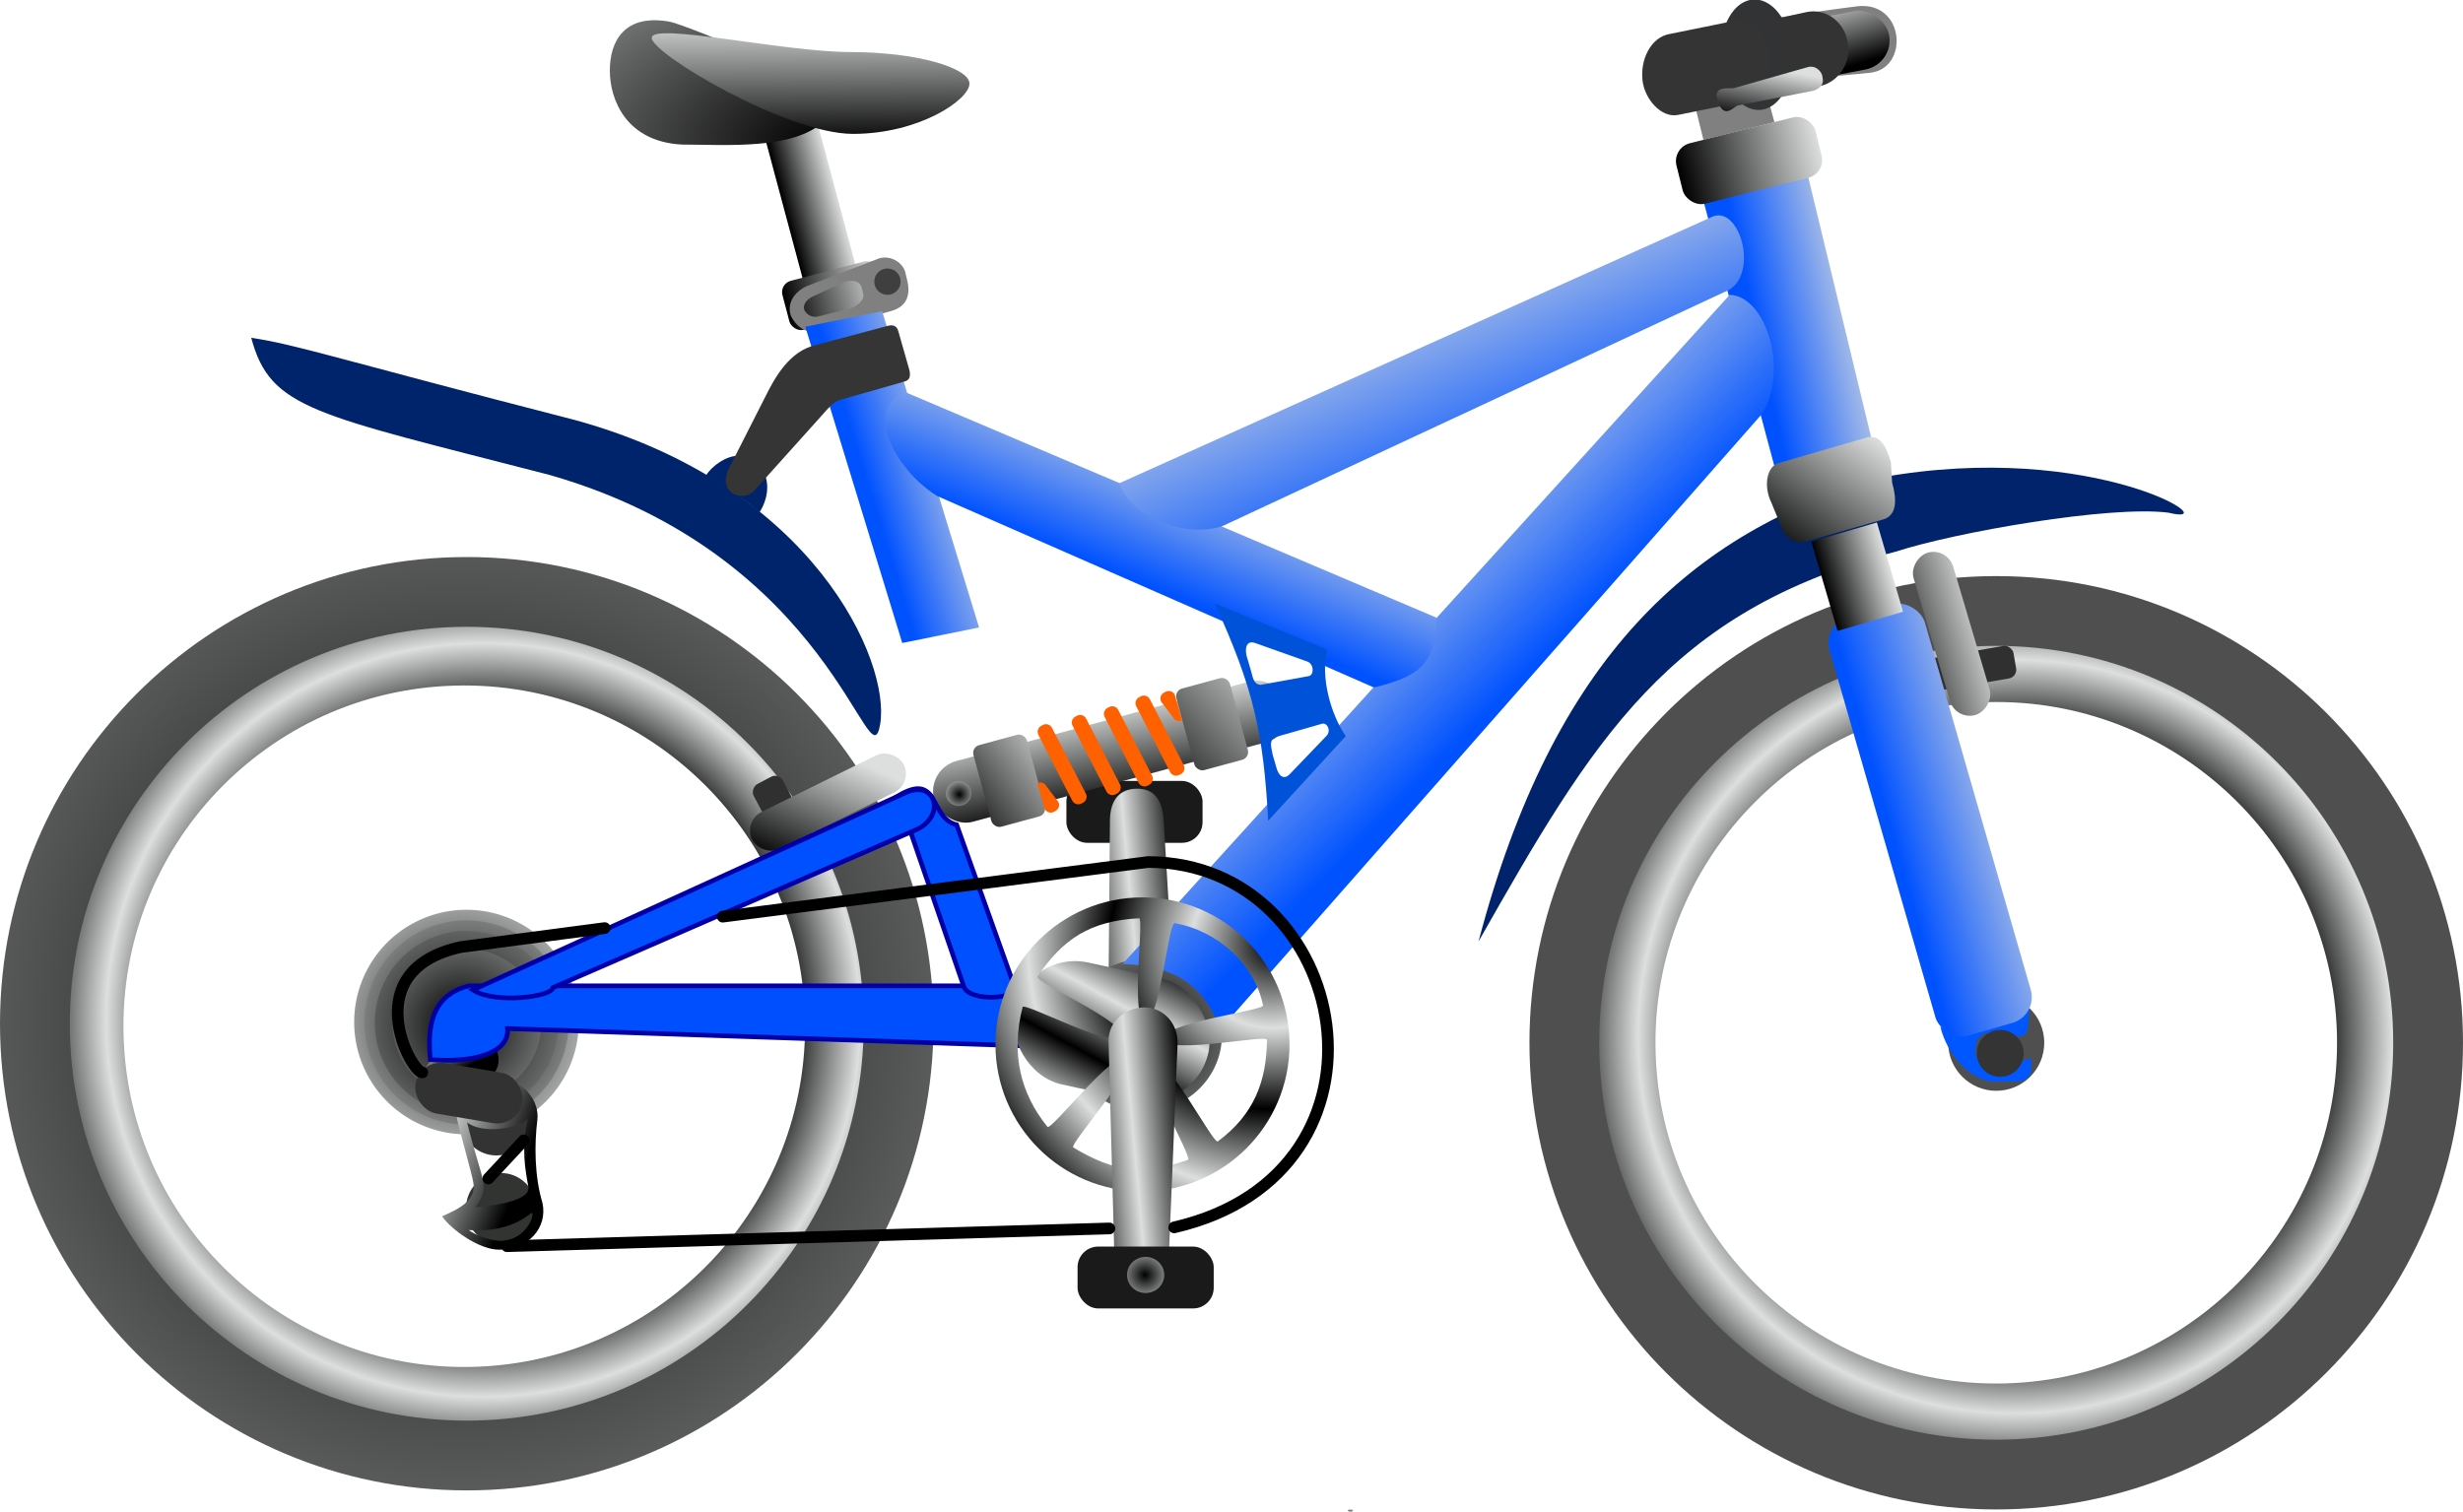
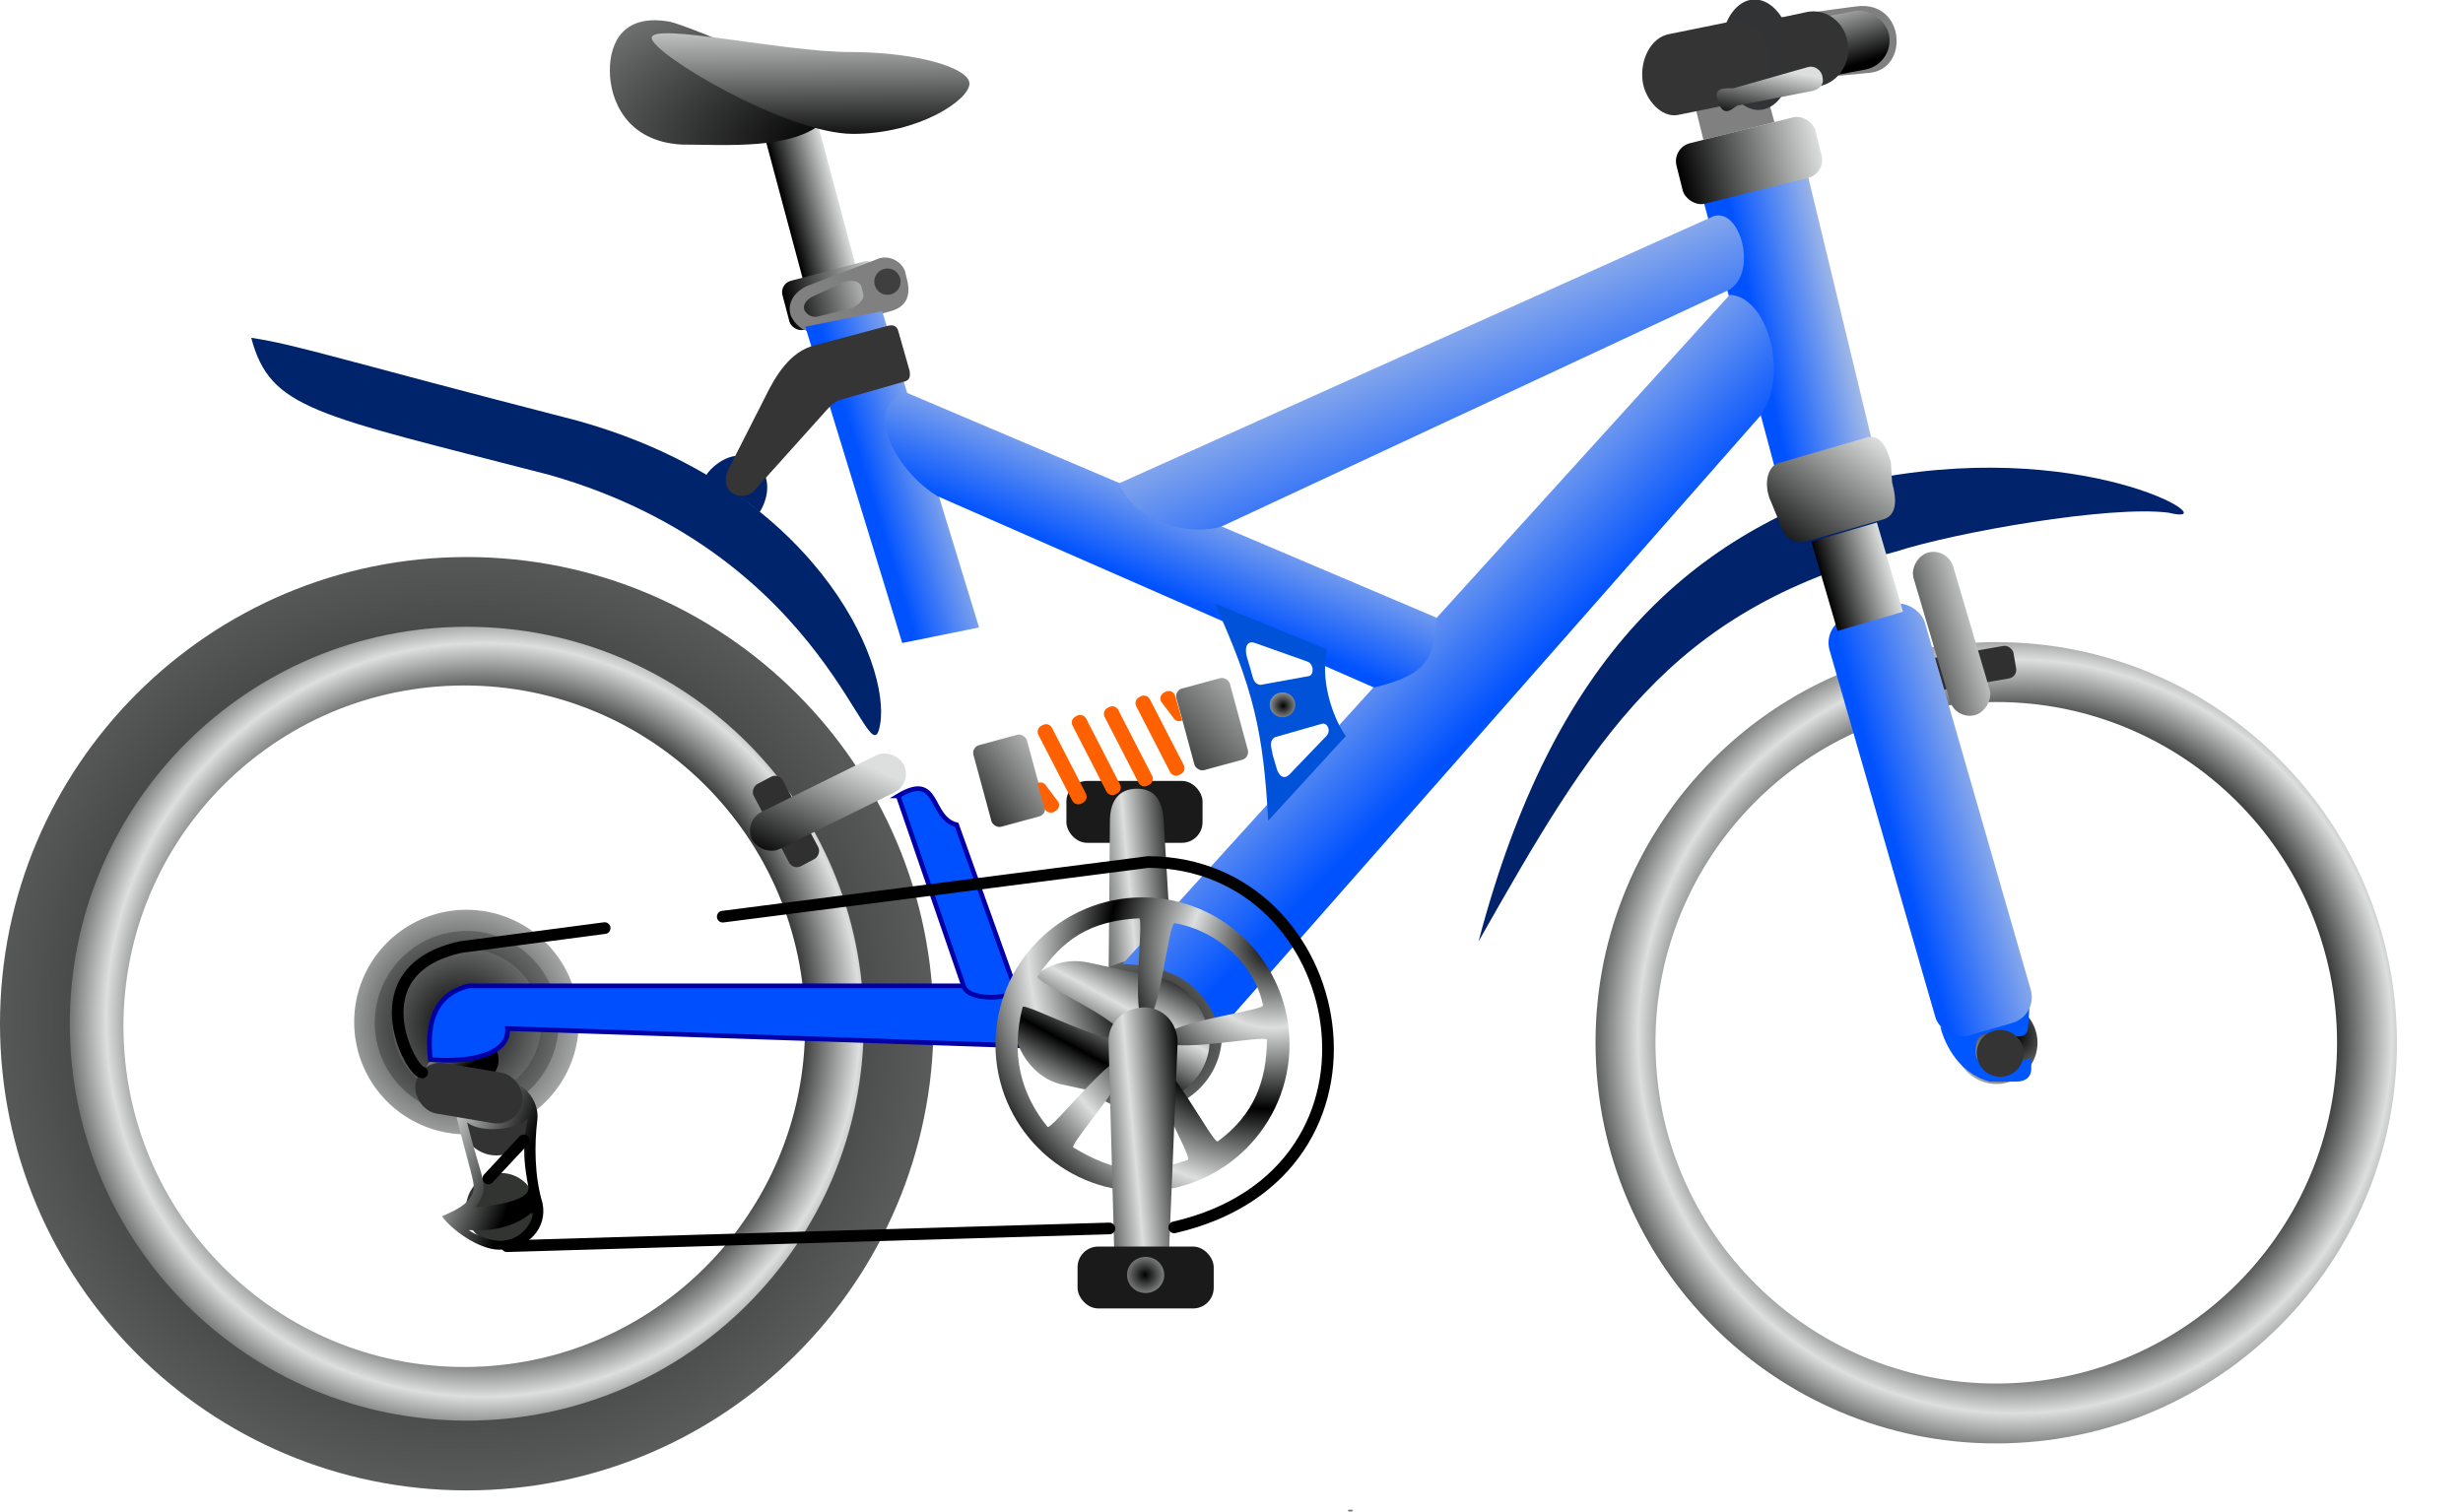
<svg xmlns="http://www.w3.org/2000/svg" xmlns:xlink="http://www.w3.org/1999/xlink" space="preserve" version="1.0" viewBox="0 0 527.67 323.91">
  <defs>
    <linearGradient id="b">
      <stop stop-color="#0052ff" offset="0" />
      <stop stop-color="#dddfdf" offset="1" />
    </linearGradient>
    <linearGradient id="a">
      <stop offset="0" />
      <stop stop-color="#dddfdf" offset="1" />
    </linearGradient>
    <linearGradient id="ak" x1="143.55" x2="142.78" y1="1014.2" y2="964.77" gradientTransform="scale(1.777 .563)" gradientUnits="userSpaceOnUse" xlink:href="#a" />
    <radialGradient id="m" cx="221.24" cy="718.33" r="91.94" gradientTransform="scale(1.323 .756)" gradientUnits="userSpaceOnUse" xlink:href="#a" />
    <linearGradient id="aj" x1="420.81" x2="442.98" y1="708.74" y2="683.86" gradientTransform="scale(1.103 .907)" gradientUnits="userSpaceOnUse" xlink:href="#a" />
    <linearGradient id="ai" x1="321.78" x2="338.85" y1="651.17" y2="651.17" gradientTransform="scale(.856 1.168)" gradientUnits="userSpaceOnUse" xlink:href="#a" />
    <linearGradient id="ah" x1="195.61" x2="215.86" y1="995.45" y2="995.45" gradientTransform="scale(1.516 .66)" gradientUnits="userSpaceOnUse" xlink:href="#a" />
    <linearGradient id="ag" x1="642.17" x2="673.07" y1="445.25" y2="432.2" gradientTransform="scale(.727 1.375)" gradientUnits="userSpaceOnUse" xlink:href="#b" />
    <linearGradient id="af" x1="582.6" x2="649.57" y1="393.08" y2="393.65" gradientTransform="scale(.477 2.095)" gradientUnits="userSpaceOnUse" xlink:href="#b" />
    <linearGradient id="ae" x1="1861.5" x2="1738.1" y1="81.159" y2="80.273" gradientTransform="scale(.412 2.429)" gradientUnits="userSpaceOnUse" xlink:href="#b" />
    <linearGradient id="ad" x1="237.76" x2="262.31" y1="887.78" y2="856.08" gradientTransform="scale(1.368 .731)" gradientUnits="userSpaceOnUse" xlink:href="#b" />
    <linearGradient id="ac" x1="157.66" x2="208.94" y1="329.52" y2="328.92" gradientTransform="scale(.487 2.054)" gradientUnits="userSpaceOnUse" xlink:href="#b" />
    <linearGradient id="ab" x1="180.71" x2="203.89" y1="297.51" y2="297.51" gradientTransform="scale(.505 1.982)" gradientUnits="userSpaceOnUse" xlink:href="#a" />
    <linearGradient id="aa" x1="186.98" x2="174.53" y1="1270.4" y2="1243.3" gradientTransform="scale(2.045 .489)" gradientUnits="userSpaceOnUse" xlink:href="#a" />
    <linearGradient id="z" x1="63.265" x2="78.472" y1="880.96" y2="880.96" gradientTransform="scale(1.401 .714)" gradientUnits="userSpaceOnUse" xlink:href="#a" />
    <linearGradient id="y" x1="136.08" x2="119.99" y1="367.26" y2="356.6" gradientTransform="scale(.769 1.3)" gradientUnits="userSpaceOnUse" xlink:href="#a" />
    <linearGradient id="x" x1="-166.42" x2="-165.38" y1="996.65" y2="986.05" gradientTransform="scale(1.335 .749)" gradientUnits="userSpaceOnUse" xlink:href="#a" />
    <linearGradient id="w" x1="388.66" x2="382.35" y1="816.22" y2="829.95" gradientTransform="matrix(1.262 0 0 .792 -197.15 -496.4)" gradientUnits="userSpaceOnUse" xlink:href="#a" spreadMethod="reflect" />
    <radialGradient id="l" cx="187.37" cy="750.57" r="30.735" gradientUnits="userSpaceOnUse" xlink:href="#a" />
    <radialGradient id="k" cx="188.4" cy="750.57" r="38.998" gradientUnits="userSpaceOnUse" xlink:href="#a" />
    <radialGradient id="d" cx="186.72" cy="750.91" r="50.318" gradientUnits="userSpaceOnUse" xlink:href="#a" />
    <radialGradient id="j" cx="129.01" cy="375.56" r="250.81" gradientUnits="userSpaceOnUse" xlink:href="#a" />
    <radialGradient id="i" cx="319.66" cy="760.24" r="38.659" gradientTransform="scale(1.013 .987)" gradientUnits="userSpaceOnUse" xlink:href="#a" />
    <radialGradient id="f" cx="436.68" cy="895.09" r="17.401" gradientUnits="userSpaceOnUse" xlink:href="#a" spreadMethod="reflect" />
    <radialGradient id="h" cx="471.81" cy="784.64" r="56.131" gradientTransform="scale(.984 1.017)" gradientUnits="userSpaceOnUse" xlink:href="#a" spreadMethod="reflect" />
    <radialGradient id="c" cx="328.06" cy="812.36" r="7.214" gradientTransform="scale(1.014 .986)" gradientUnits="userSpaceOnUse" xlink:href="#a" />
    <linearGradient id="v" x1="696.61" x2="675.69" y1="361.59" y2="369.67" gradientTransform="scale(.487 2.055)" gradientUnits="userSpaceOnUse" xlink:href="#a" spreadMethod="reflect" />
    <radialGradient id="g" cx="190.82" cy="745.49" r="16.153" gradientTransform="translate(-87.339 -526.93)" gradientUnits="userSpaceOnUse" xlink:href="#a" spreadMethod="reflect" />
    <linearGradient id="u" x1="-46.762" x2="-30.014" y1="1503" y2="1499.6" gradientTransform="scale(2.025 .494)" gradientUnits="userSpaceOnUse" xlink:href="#a" />
    <linearGradient id="t" x1="-385.69" x2="-383.98" y1="565.48" y2="612.31" gradientTransform="scale(2.025 .494)" gradientUnits="userSpaceOnUse" xlink:href="#a" />
    <linearGradient id="s" x1="44.49" x2="43.948" y1="2047.2" y2="1893.2" gradientTransform="scale(2.765 .362)" gradientUnits="userSpaceOnUse" xlink:href="#b" />
    <linearGradient id="r" x1="120.41" x2="137.3" y1="1669" y2="1621.9" gradientTransform="scale(2.414 .414)" gradientUnits="userSpaceOnUse" xlink:href="#a" />
    <linearGradient id="q" x1="344.75" x2="374.22" y1="568.81" y2="551.32" gradientTransform="scale(.809 1.235)" gradientUnits="userSpaceOnUse" xlink:href="#a" />
    <linearGradient id="p" x1="393.49" x2="428.19" y1="570.02" y2="542.34" gradientTransform="scale(.809 1.235)" gradientUnits="userSpaceOnUse" xlink:href="#a" />
    <radialGradient id="e" cx="357.36" cy="688.12" r="4.459" gradientTransform="scale(1.015 .986)" gradientUnits="userSpaceOnUse" xlink:href="#a" />
    <linearGradient id="o" x1="295.46" x2="303.07" y1="854.66" y2="838.88" gradientTransform="scale(1.547 .646)" gradientUnits="userSpaceOnUse" xlink:href="#a" />
    <radialGradient id="n" cx="519.63" cy="745.49" r="16.153" gradientTransform="scale(1)" gradientUnits="userSpaceOnUse" xlink:href="#a" spreadMethod="reflect" />
    <linearGradient id="al" x1="696.59" x2="675.66" y1="339.46" y2="347.55" gradientTransform="matrix(.487 0 0 2.054 -87.339 -526.93)" gradientUnits="userSpaceOnUse" xlink:href="#a" spreadMethod="reflect" />
  </defs>
  <g transform="translate(-87.339 -526.93)" fill-rule="evenodd">
    <path transform="translate(-.591 3.543)" d="m517.93 832.65c-47.4 1.28-86.86-36.1-88.14-83.5-1.29-47.39 36.09-86.86 83.49-88.14s86.86 36.1 88.14 83.5c1.29 47.39-36.1 86.85-83.49 88.14zm-0.35-12.83c-40.31 1.09-73.87-30.7-74.96-71.01-1.1-40.31 30.7-73.88 71.01-74.97s73.87 30.7 74.96 71.01-30.7 73.88-71.01 74.97zm-1.74-64.16c-4.87 0.13-8.94-3.71-9.07-8.59s3.72-8.94 8.59-9.07c4.88-0.13 8.94 3.71 9.08 8.59 0.13 4.88-3.72 8.94-8.6 9.07z" fill="url(#n)" />
-     <path transform="translate(-.591 3.543)" d="m615.6 746.83c0 55.23-44.77 100-100 100s-100-44.77-100-100 44.77-100 100-100 100 44.77 100 100zm-14.95 0c0 46.97-38.07 85.05-85.05 85.05-46.97 0-85.05-38.08-85.05-85.05s38.08-85.05 85.05-85.05c46.98 0 85.05 38.08 85.05 85.05zm-74.76 0c0 5.68-4.6 10.29-10.29 10.29-5.68 0-10.29-4.61-10.29-10.29s4.61-10.29 10.29-10.29c5.69 0 10.29 4.61 10.29 10.29z" fill="#504f4f" />
  </g>
  <path d="m101.78 305.72c-47.392 1.28-86.855-36.1-88.138-83.5-1.284-47.39 36.098-86.86 83.494-88.14 47.394-1.28 86.864 36.1 88.144 83.5 1.28 47.39-36.1 86.85-83.5 88.14zm-0.34-12.83c-40.314 1.09-73.877-30.7-74.968-71.01-1.092-40.31 30.701-73.88 71.012-74.97 40.306-1.09 73.876 30.7 74.966 71.01s-30.7 73.88-71.01 74.97zm-1.74-64.16c-4.878 0.13-8.939-3.71-9.071-8.59s3.715-8.94 8.592-9.07c4.879-0.13 8.939 3.71 9.069 8.59s-3.71 8.94-8.59 9.07z" fill="url(#g)" fill-rule="evenodd" />
  <g transform="translate(-88.406 -625.82)" fill-rule="evenodd">
    <rect x="316.87" y="793.16" width="29.168" height="13.258" ry="4.419" fill="#191a19" />
    <path transform="translate(-1.326 -1.768)" d="m336.76 801.01a3.978 3.867 0 1 1-7.96 0 3.978 3.867 0 1 1 7.96 0z" fill="url(#c)" />
  </g>
  <path d="m244.69 231.54c3.67-0.12 7.65-2.85 7.5-7.44l-2.9-48.54c-0.37-4.58-2.29-6.67-5.97-6.55-3.22 0.11-5.45 2.11-5.53 6.71l-0.41 48.42c0.14 4.59 3.64 7.51 7.31 7.4z" fill="url(#al)" fill-rule="evenodd" />
  <g transform="translate(-30.544 -157.76)" fill-rule="evenodd">
    <path transform="matrix(1.101 0 0 1.101 -76.939 -449.61)" d="m210.25 750.57a21.852 21.852 0 1 1-43.71 0 21.852 21.852 0 1 1 43.71 0z" fill="url(#l)" />
-     <path transform="matrix(1.001 0 0 1.001 -58.079 -374.47)" d="m210.25 750.57a21.852 21.852 0 1 1-43.71 0 21.852 21.852 0 1 1 43.71 0z" fill="url(#k)" />
    <path d="m230.54 377.12c0 55.23-44.77 100-100 100-55.225 0-99.996-44.77-99.996-100s44.771-100 99.996-100c55.23 0 100 44.77 100 100zm-14.95 0c0 46.97-38.07 85.05-85.05 85.05-46.968 0-85.046-38.08-85.046-85.05s38.078-85.05 85.046-85.05c46.98 0 85.05 38.08 85.05 85.05zm-74.75 0c0 5.69-4.61 10.29-10.3 10.29-5.68 0-10.29-4.6-10.29-10.29 0-5.68 4.61-10.29 10.29-10.29 5.69 0 10.3 4.61 10.3 10.29z" fill="url(#j)" />
    <path transform="matrix(.901 0 0 .901 -39.219 -299.33)" d="m210.25 750.57a21.852 21.852 0 1 1-43.71 0 21.852 21.852 0 1 1 43.71 0z" fill="url(#d)" />
    <path transform="matrix(.811 0 0 .811 -22.245 -231.71)" d="m210.25 750.57a21.852 21.852 0 1 1-43.71 0 21.852 21.852 0 1 1 43.71 0z" fill="url(#d)" />
    <path transform="matrix(.73 0 0 .73 -6.969 -170.85)" d="m210.25 750.57a21.852 21.852 0 1 1-43.71 0 21.852 21.852 0 1 1 43.71 0z" fill="url(#d)" />
  </g>
  <path d="m464.59 109.86c-12.53-1.61-45.62 4.17-58.46 8.35-48.81 12.69-64.95 40.5-89.37 83.52 16.07-61.03 45.62-87.7 86.03-99.39 46.25-8.352 75.16 10.8 61.8 7.52z" fill="#00236b" fill-rule="evenodd" />
  <g transform="translate(-78.992 -524.85)" fill-rule="evenodd">
    <rect transform="rotate(-14.995)" x="91.173" y="589.68" width="11.693" height="45.937" fill="url(#ab)" />
    <path transform="translate(-36.749 12.528)" d="m292.32 538.29c-6.68 6.23-21.03 5.01-30.48 5.01-11.96-0.62-15.45-9.64-15.45-15.87 0-6.22 3.07-12.27 12.94-10.44 2.73 0.52 40.09 14.66 32.99 21.3z" fill="url(#m)" />
    <path transform="translate(-1.044 -15.034)" d="m287.73 557.81c0 3.41-10.71 10.76-24.95 10.76s-43.12-17.17-43.12-20.57 28.25 3.03 42.49 3.03 25.58 3.38 25.58 6.78z" fill="url(#ak)" />
    <rect transform="rotate(-14.765)" x="88.606" y="629.01" width="21.298" height="10.858" ry="2.506" fill="url(#z)" />
    <path d="m251.72 586.2c-2.33 1.15-4.2 3.4-3.32 6.25 1.21 2.54 3.6 4.14 6.26 3.33l15.32-4.3c3.49-1.02 4.13-3.69 3.32-6.76l-0.42-1.78c-0.94-2.43-3.88-3.55-6.05-2.53l-15.11 5.79zm1.45 2.16c-1.23 0.58-2.25 1.63-1.86 2.9 0.57 1.11 1.77 1.78 3.16 1.35l6.71-1.67c1.4-0.42 3.1-1.88 2.74-3.06l-0.36-1.53c-0.41-1.36-2.45-1.77-4.16-0.86l-6.23 2.87z" fill="#808080" />
    <path transform="matrix(.998 0 0 .962 -40.021 17.354)" d="m312.58 590.28a2.819 2.923 0 1 1-5.64 0 2.819 2.923 0 1 1 5.64 0z" fill="#3f3f3f" />
  </g>
  <g transform="translate(-87.339 -526.93)" fill-rule="evenodd">
    <rect transform="rotate(-30.385)" x="-230.36" y="741.42" width="17.122" height="9.605" ry="4.803" fill="url(#x)" />
    <g transform="matrix(1.2 0 0 1.2 74.46 202.98)">
      <path transform="matrix(.935 0 0 .998 6.421 1.056)" d="m106.07 469.8a6.682 6.264 0 1 1-13.362 0 6.682 6.264 0 1 1 13.362 0z" fill="#343333" />
      <path transform="matrix(.935 0 0 .998 7.257 16.925)" d="m106.07 469.8a6.682 6.264 0 1 1-13.362 0 6.682 6.264 0 1 1 13.362 0z" fill="#323432" />
      <path d="m100.33 491.53c-2.407 0.07-5.32-1.41-5.91-1.92 4.577 0.23 8.15-0.59 11.22-3.1 0.71 0.29-0.99 4.8-5.31 5.02zm4.72-9.71c0.66 3-8.54 3.58-9.449 3.73 2.782-3.91 1.255-4.12-1.477-15.17 2.658 2.09 9.056 1.22 10.856-0.7-1.24 5.31-0.45 9.21 0.07 12.14zm1.62-11.92c0.38-3.32-2.36-7.25-7.303-7.37-4.556 0.06-7.742 4.2-7.142 6.67 0.168 1.41 2.781 10.34 3.014 11.94 0.576 3.27-2.786 4.76-5.588 6.01 1.641 2.35 6.557 5.94 10.186 5.96 5.333-0.05 8.653-3.96 7.753-8.31-1.45-4.82-1.47-10.5-0.92-14.9z" fill="url(#y)" />
    </g>
    <rect transform="rotate(9.639)" x="300.99" y="713.49" width="23.222" height="10.959" ry="5.48" fill="#323232" />
  </g>
  <path transform="translate(-78.151 -528.6)" d="m339.93 750.43a16.704 16.287 0 1 1-33.41 0 16.704 16.287 0 1 1 33.41 0z" fill="url(#i)" fill-rule="evenodd" />
  <path transform="translate(-87.339 -526.93)" d="m377.2 850.62a0.552 0.221 0 1 1-1.11 0 0.552 0.221 0 1 1 1.11 0z" fill="#808080" fill-rule="evenodd" />
  <path transform="matrix(.315 0 0 .305 126.18 -40.372)" d="m415.65 863.76a39.664 40.99 0 1 1-79.33 0 39.664 40.99 0 1 1 79.33 0z" fill="url(#h)" fill-rule="evenodd" />
  <g transform="matrix(.966 -.257 .257 .966 -252.23 -411.34)" fill-rule="evenodd">
-     <rect transform="matrix(1 -.005 .008 1 0 0)" x="282.02" y="674.34" width="78.6" height="13.49" ry="6.745" fill="url(#r)" />
    <rect transform="matrix(1 -.005 .005 1 7.592 -14.912)" x="332.19" y="686.89" width="11.875" height="18.125" ry="1.719" fill="url(#p)" />
    <rect transform="matrix(1 -.005 .005 1 7.592 -14.912)" x="287.03" y="687.21" width="11.875" height="18.125" ry="1.719" fill="url(#q)" />
    <path d="m309.86 687.7c0.17 0.78 0.93 1.27 1.72 1.1l0.38-0.09c0.78-0.17 1.27-0.93 1.1-1.71l-1.61-3.95c-0.17-0.78-0.94-1.27-1.72-1.1l0.13 5.75zm3.86-17.42c-0.78 0.17-1.27 0.94-1.1 1.72l3.39 15.49c0.17 0.79 0.94 1.28 1.72 1.11l0.38-0.09c0.78-0.17 1.28-0.94 1.11-1.72l-3.4-15.5c-0.17-0.78-0.93-1.27-1.71-1.1l-0.39 0.09zm7.58-0.03c-0.78 0.17-1.28 0.94-1.1 1.72l3.39 15.49c0.17 0.79 0.93 1.28 1.71 1.11l0.39-0.09c0.78-0.17 1.27-0.94 1.1-1.72l-3.39-15.5c-0.17-0.78-0.94-1.27-1.72-1.1l-0.38 0.09zm7.13-0.03c-0.78 0.17-1.27 0.94-1.1 1.72l3.39 15.49c0.17 0.79 0.94 1.28 1.72 1.11l0.38-0.09c0.78-0.17 1.28-0.94 1.1-1.72l-3.39-15.5c-0.17-0.78-0.93-1.27-1.71-1.1l-0.39 0.09zm7.13-0.47c-0.78 0.17-1.27 0.93-1.1 1.71l3.39 15.5c0.17 0.78 0.94 1.27 1.72 1.1l0.39-0.08c0.78-0.17 1.27-0.94 1.1-1.72l-3.39-15.5c-0.17-0.78-0.94-1.27-1.72-1.1l-0.39 0.09zm7.52 1.43c-0.17-0.78-0.94-1.27-1.72-1.1l-0.39 0.08c-0.78 0.18-1.27 0.94-1.1 1.72l1.62 3.95c0.17 0.78 0.93 1.27 1.71 1.1l-0.12-5.75z" fill="#ff6000" />
  </g>
-   <path transform="translate(-157.19 -508.27)" d="m365.31 678.3a2.734 2.656 0 1 1-5.47 0 2.734 2.656 0 1 1 5.47 0z" fill="url(#e)" fill-rule="evenodd" />
  <g transform="translate(-83.795 -526.93)" fill-rule="evenodd">
    <rect transform="matrix(-.985 .17 -.17 -.985 -.591 3.543)" x="-395.6" y="-746.9" width="19.919" height="7.071" ry="1.875" fill="#303030" />
    <rect transform="matrix(-.284 -.959 .959 -.284 -.591 3.543)" x="-792.74" y="290.16" width="36.239" height="8.839" ry="4.419" fill="url(#t)" />
  </g>
  <g transform="translate(-87.339 -526.93)" fill-rule="evenodd">
    <path d="m447.29 536.83 4.99 20.06 15.2-3.78-1.4-5.22c-0.3-1.63 0.57-3.48 2.04-3.56 2.71-0.16 16.12-1.45 19.77-1.8 8.57-0.8 7.59-15.54-2.78-14.24-11.77 1.48-38.7 5.43-37.82 8.54z" fill="#808080" />
    <rect transform="rotate(-10.784)" x="330.13" y="610.64" width="53.245" height="12.737" ry="6.369" fill="url(#aa)" />
    <g transform="matrix(.754 -.153 .117 .988 88.287 107.2)">
      <path d="m430 501.74a10 11.875 0 1 1-20 0 10 11.875 0 1 1 20 0z" fill="#323334" />
      <rect x="387.5" y="493.61" width="36.25" height="17.5" ry="8.75" fill="#333433" />
    </g>
    <path d="m468.25 530.86c-4.08 0.9-0.11 4.28 0.72 8.66 0.84 4.38-1.79 8.06 2.29 7.16l6.06-1.33c4.08-0.9 6.69-5.15 5.85-9.53-0.83-4.38-4.79-7.19-8.86-6.29l-6.06 1.33z" fill="#333" />
    <path d="m458.81 545.81c-0.79 0.19-3.78-0.51-3.72 1.67l0.49 1.75c1.39 3.12 3.29 0.49 4.07 0.3l16.09-3.14c1.43-0.35 2.27-1.4 2.12-2.42l-0.1-0.7c-0.14-1.02-1.43-2.45-3.2-1.94l-15.75 4.48z" fill="url(#o)" />
    <rect transform="rotate(242.05)" x="-750.78" y="-107.12" width="19.919" height="7.071" ry="1.875" fill="#303030" />
    <rect transform="rotate(-26.28)" x="-90.161" y="739.37" width="36.239" height="8.839" ry="4.419" fill="url(#u)" />
    <path d="m187.8 738.17c-8.56 2.12-8.85 9.85-8.26 15.8 8.76 0.74 16.93-1.18 16.53-6.64l114.58 3.84v-13h-122.85z" fill="#004fff" stroke="#0000a5" />
    <path d="m279.77 697.46 14.09 40.97c1.32 3.25 12.09 2.66 10.75-0.29l-12.32-34.48c-5.95-1.47-3.62-11.52-12.52-6.2z" fill="#0050ff" stroke="#0000a6" />
-     <path d="m281.44 696.75-92.77 42.31c4.82 3.08 17.02 1.43 17.12-0.5l78.3-34.05c5.91-3.18 3.55-10.49-2.65-7.76z" fill="#0050ff" stroke="#0000a6" />
    <path d="m449.05 557.89 18.44 68.96 20.73-6.19-16.41-67.91-22.76 5.14z" fill="url(#ag)" />
    <rect transform="matrix(.98 -.198 .293 .956 0 0)" x="73.906" y="639.72" width="16.799" height="70.888" fill="url(#ac)" />
    <path transform="matrix(.712 .702 -.703 .711 0 0)" d="m740.61 98.735 8.32 193.42c8.28-7.48 15.35-9.05 24.75-4.7l-10.19-175.11c-1.75-10.34-16.86-19.111-22.88-13.615z" fill="url(#ae)" />
    <rect transform="matrix(.97 -.243 .243 .97 0 0)" x="296.46" y="650.12" width="30.696" height="13.363" ry="3.967" fill="url(#ah)" />
    <path d="m381.68 674.24c10.72-2.54 13.23-5.84 13.38-14.97l-113.4-48.16c-9.72 2.66-2.7 16.48 6.48 22.12l93.54 41.01z" fill="url(#ad)" />
    <path transform="rotate(-23.609)" d="m47.286 708.72c-0.652 9.04 9.98 17.07 16.811 17.26l119.39-2.91c7.51-0.85 9.48-16.28 2.69-15.79l-138.89 1.44z" fill="url(#s)" />
    <path d="m356.18 664.69c-1.42-0.47-2.26 0.52-1.79 2.73l0.91 3.07c0.47 1.57 0.53 3.04 2.11 3.19l10.29-1.87c1.22-0.22 1.15-2.62-0.27-3.12l-11.25-4zm-8.57-8.43c8.27 18.23 10.39 27.5 11.43 46.53l16.61-18.12c-3.2-4.63-5.46-12.69-3.98-18.57l-24.06-9.84zm15.95 36.65c-1.07 1.05-2.26 0.53-2.81-1.65l-0.74-2.56c-0.28-1.62-0.88-2.96 0.47-3.8l10.06-2.88c1.19-0.34 2.04 1.54 0.96 2.62l-7.94 8.27z" fill="#0052d9" />
    <path d="m468 626.27c-2.47 1.29-2.65 5.37-1.17 8.34l1.54 3.76c1.07 3.8 3.26 5.38 6.15 4.51l16.3-4.65c2.89-0.87 2.95-4.12 1.88-7.91l-0.26-4.34c-1.07-3.79-2.42-5.82-4.9-5.37l-19.54 5.66z" fill="url(#aj)" />
    <path d="m503.03 746.88c0.48 2.22 3.14 9.9 10.63 11.82h5.61c1.58 0 3.25-0.64 3.25-2.81l-0.03-2.24c-5.9 1.78-11.73 3.09-11.91-1.23-0.23-8.92 10.82 0.12 11.22-5.22l0.42-5.63c-1.08 3.69-17.37 7.09-19.19 5.31z" fill="#0056ff" />
    <rect transform="matrix(.961 -.277 .277 .961 0 0)" x="275.99" y="767.11" width="21.261" height="93.312" ry="5.736" fill="url(#af)" />
    <rect transform="matrix(.96 -.281 .281 .96 0 0)" x="275.56" y="750.44" width="14.617" height="19.932" fill="url(#ai)" />
  </g>
  <rect transform="rotate(12.25)" x="258.25" y="152.09" width="42.596" height="26.727" ry="13.363" fill="url(#w)" fill-rule="evenodd" />
  <g transform="translate(-87.339 -526.93)">
    <path transform="translate(-76.898 -165.29)" d="m409 908.35c4.22 0-4.23 0 0 0zm4.51 6.53c0.52 3.49 22.15-1.09 22.16 0.16-0.08 8.83-2.77 16.05-10.54 21.76-0.95 0.67-10.72-18.36-13.77-17.07-3.06 1.3 8.6 20.61 7.34 21.04-9.56 3.28-15.47 2.75-24.51-2.67-1-0.64 13.52-16.62 11.28-18.96-2.25-2.37-16.05 15.45-16.82 14.53-5.69-7.02-7.92-15.49-5.33-25.66 0.31-1.15 19.75 9.24 21.04 6.19s-18.7-11.54-17.85-12.76c5.42-7.87 10.99-11.85 21.74-12.46 1.21-0.05-1.97 21.81 1.33 22.05 3.15 0.26 4.91-21.27 6.35-21 9.39 1.68 17.16 9 18.9 17.63 0.22 1.12-21.87 3.76-21.32 7.22zm26.99 1.13c0 17.39-14.11 31.5-31.5 31.5-17.4 0-31.5-14.11-31.5-31.5 0-17.4 14.1-31.5 31.5-31.5 17.39 0 31.5 14.1 31.5 31.5z" fill="url(#f)" fill-rule="evenodd" />
    <path transform="translate(-76.898 -165.29)" d="m409 906.44c5.28 0-5.29 0 0 0zm5.64 8.16c0.65 4.36 27.68-1.37 27.7 0.2-0.1 11.04-3.46 20.06-13.18 27.2-1.19 0.83-13.4-22.95-17.21-21.33-3.82 1.61 10.75 25.75 9.18 26.3-11.95 4.1-19.34 3.43-30.64-3.35-1.25-0.8 16.9-20.77 14.09-23.69-2.8-2.97-20.06 19.31-21.02 18.15-7.11-8.77-9.9-19.36-6.66-32.07 0.39-1.43 24.69 11.55 26.31 7.74 1.61-3.82-23.39-14.43-22.32-15.95 6.78-9.84 13.73-14.82 27.17-15.58 1.52-0.06-2.46 27.26 1.67 27.56 3.93 0.33 6.13-26.59 7.93-26.24 11.74 2.1 21.45 11.24 23.63 22.03 0.27 1.4-27.33 4.7-26.65 9.03zm33.73 1.41c0 21.74-17.63 39.37-39.37 39.37-21.75 0-39.38-17.63-39.38-39.37 0-21.75 17.63-39.38 39.38-39.38 21.74 0 39.37 17.63 39.37 39.38z" fill="url(#f)" fill-rule="evenodd" />
    <path transform="translate(.221 1.105)" d="m332.34 741.68c-3.67 0-7.73 2.59-7.73 7.18l1.32 48.61c0.22 4.59 2.07 6.74 5.75 6.74 3.23 0 5.52-1.93 5.74-6.52l1.99-48.39c0-4.59-3.4-7.62-7.07-7.62z" fill="url(#v)" fill-rule="evenodd" />
    <path transform="matrix(1.222 0 0 1.229 -74.393 -234.35)" d="m336.76 801.01a3.978 3.867 0 1 1-7.96 0 3.978 3.867 0 1 1 7.96 0z" fill="url(#c)" fill-rule="evenodd" />
    <g transform="translate(1.326 .884)" fill-rule="evenodd">
      <rect x="316.87" y="793.16" width="29.168" height="13.258" ry="4.419" fill="#191a19" />
      <path transform="translate(-1.326 -1.768)" d="m336.76 801.01a3.978 3.867 0 1 1-7.96 0 3.978 3.867 0 1 1 7.96 0z" fill="url(#c)" />
    </g>
    <path d="m199.55 771.29-7.59 8.16m4 14.51 129.05-3.8m-82.83-66.81 91.17-11.71c43.52 0.16 56.41 66.57 5.55 78.29m-122.02-64.13-30.79 4.06c-22.44 4.9-10.83 26.67-8.28 26.88" fill="none" stroke="#000" stroke-linecap="round" stroke-linejoin="bevel" stroke-width="2.5" />
  </g>
  <path transform="translate(-87.807 -527.27)" d="m365.31 678.3a2.734 2.656 0 1 1-5.47 0 2.734 2.656 0 1 1 5.47 0z" fill="url(#e)" fill-rule="evenodd" />
  <g transform="translate(-87.339 -526.93)" fill-rule="evenodd">
    <g transform="matrix(.985 .172 -.172 .985 111.97 -33.287)">
      <path d="m284.58 676.67c0 13.61-16.08-33.82-78.92-40.5-51.98-4.18-61.39-3.52-68.07-17.96 10.02-0.24 18.76 1.27 71.41 5.43 52.81 5.01 75.58 39.43 75.58 53.03z" fill="#00246c" />
      <path d="m238.66 630.48c3.11 1.18 10.44 4.31 12.63 5.84 1.09-2.43 1.93-7.81-2.81-10.54-4.67-2.63-8.93 2.42-9.82 4.7z" fill="#00236b" />
    </g>
    <path d="m262.06 600.88c-5.51 1.25-8.67 6.81-10.76 11.06l-7.51 14.79c-3.34 5.92 2.95 8.24 5.43 5.01l14.3-15.92c1.32-1.47 2.23-2.68 3.76-3.19l13.81-3.94c1.14-0.3 1.33-1.03 1.12-2.32l-2.4-8.42c-0.31-1.22-1.17-1.56-2.5-1.14l-15.25 4.07z" fill="#353535" />
  </g>
  <path transform="translate(-88.52 -529.29)" d="m522.07 755a5.02 5.02 0 1 1-10.04 0 5.02 5.02 0 1 1 10.04 0z" fill="#343434" fill-rule="evenodd" />
</svg>